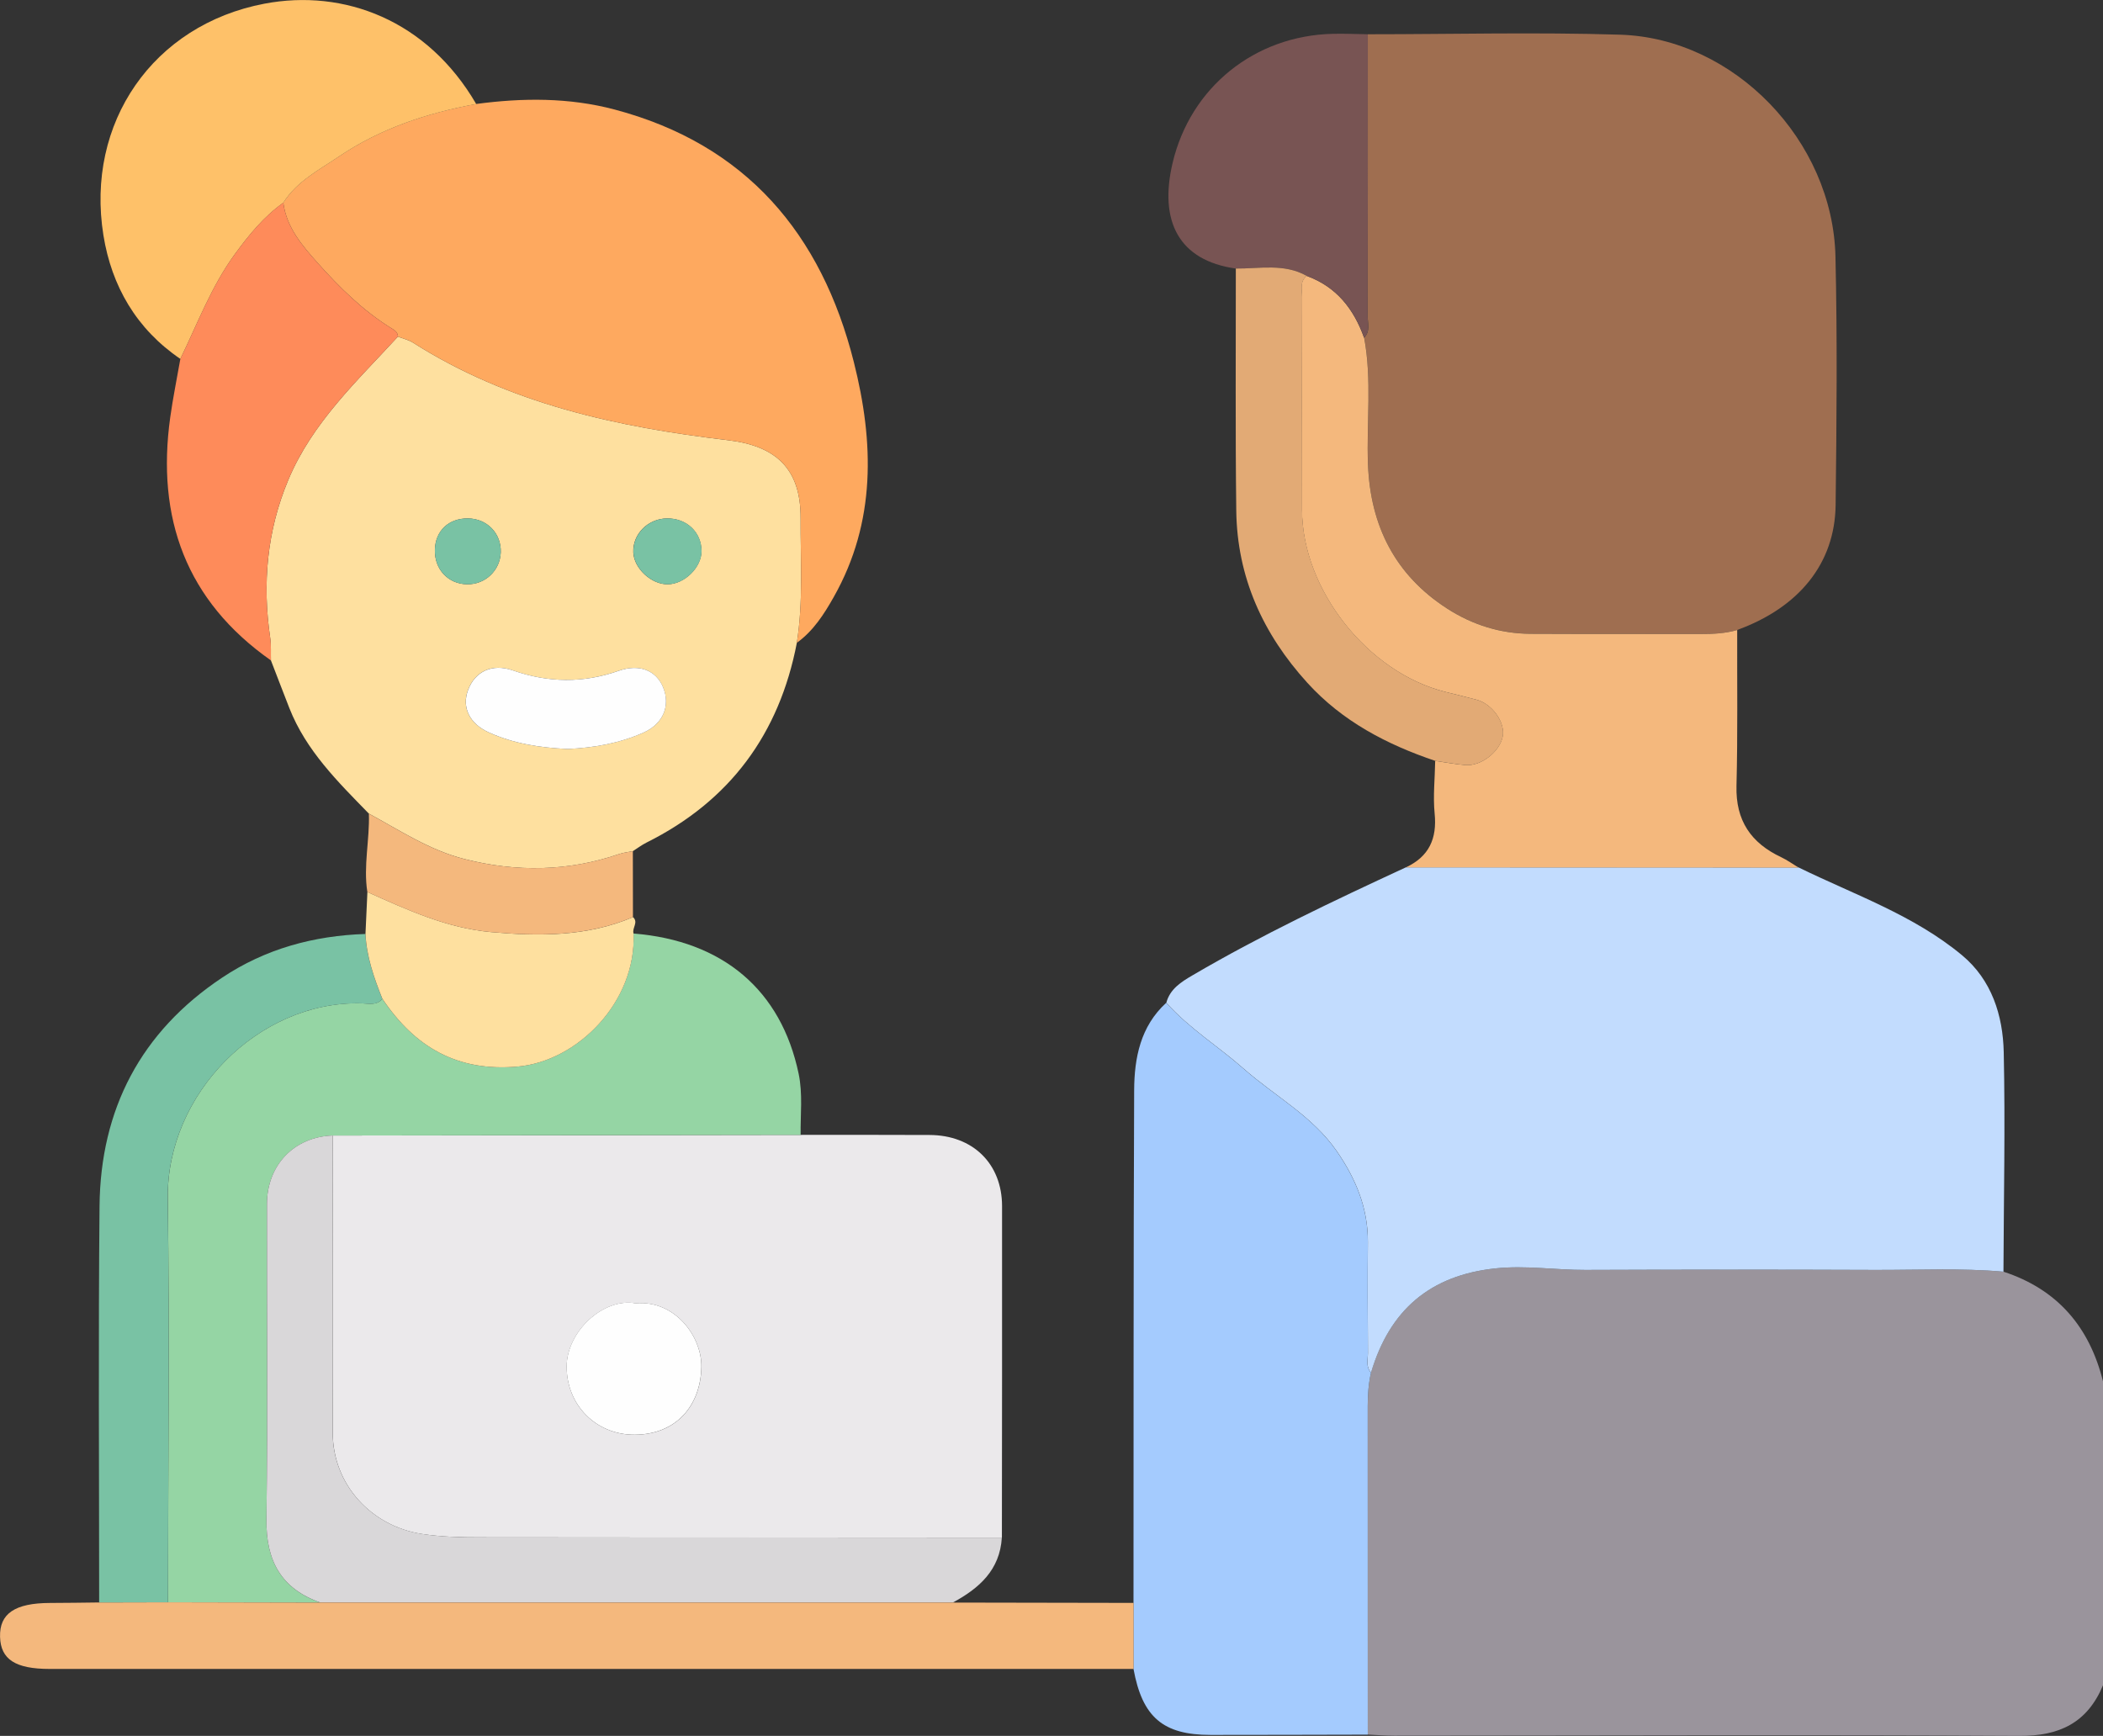
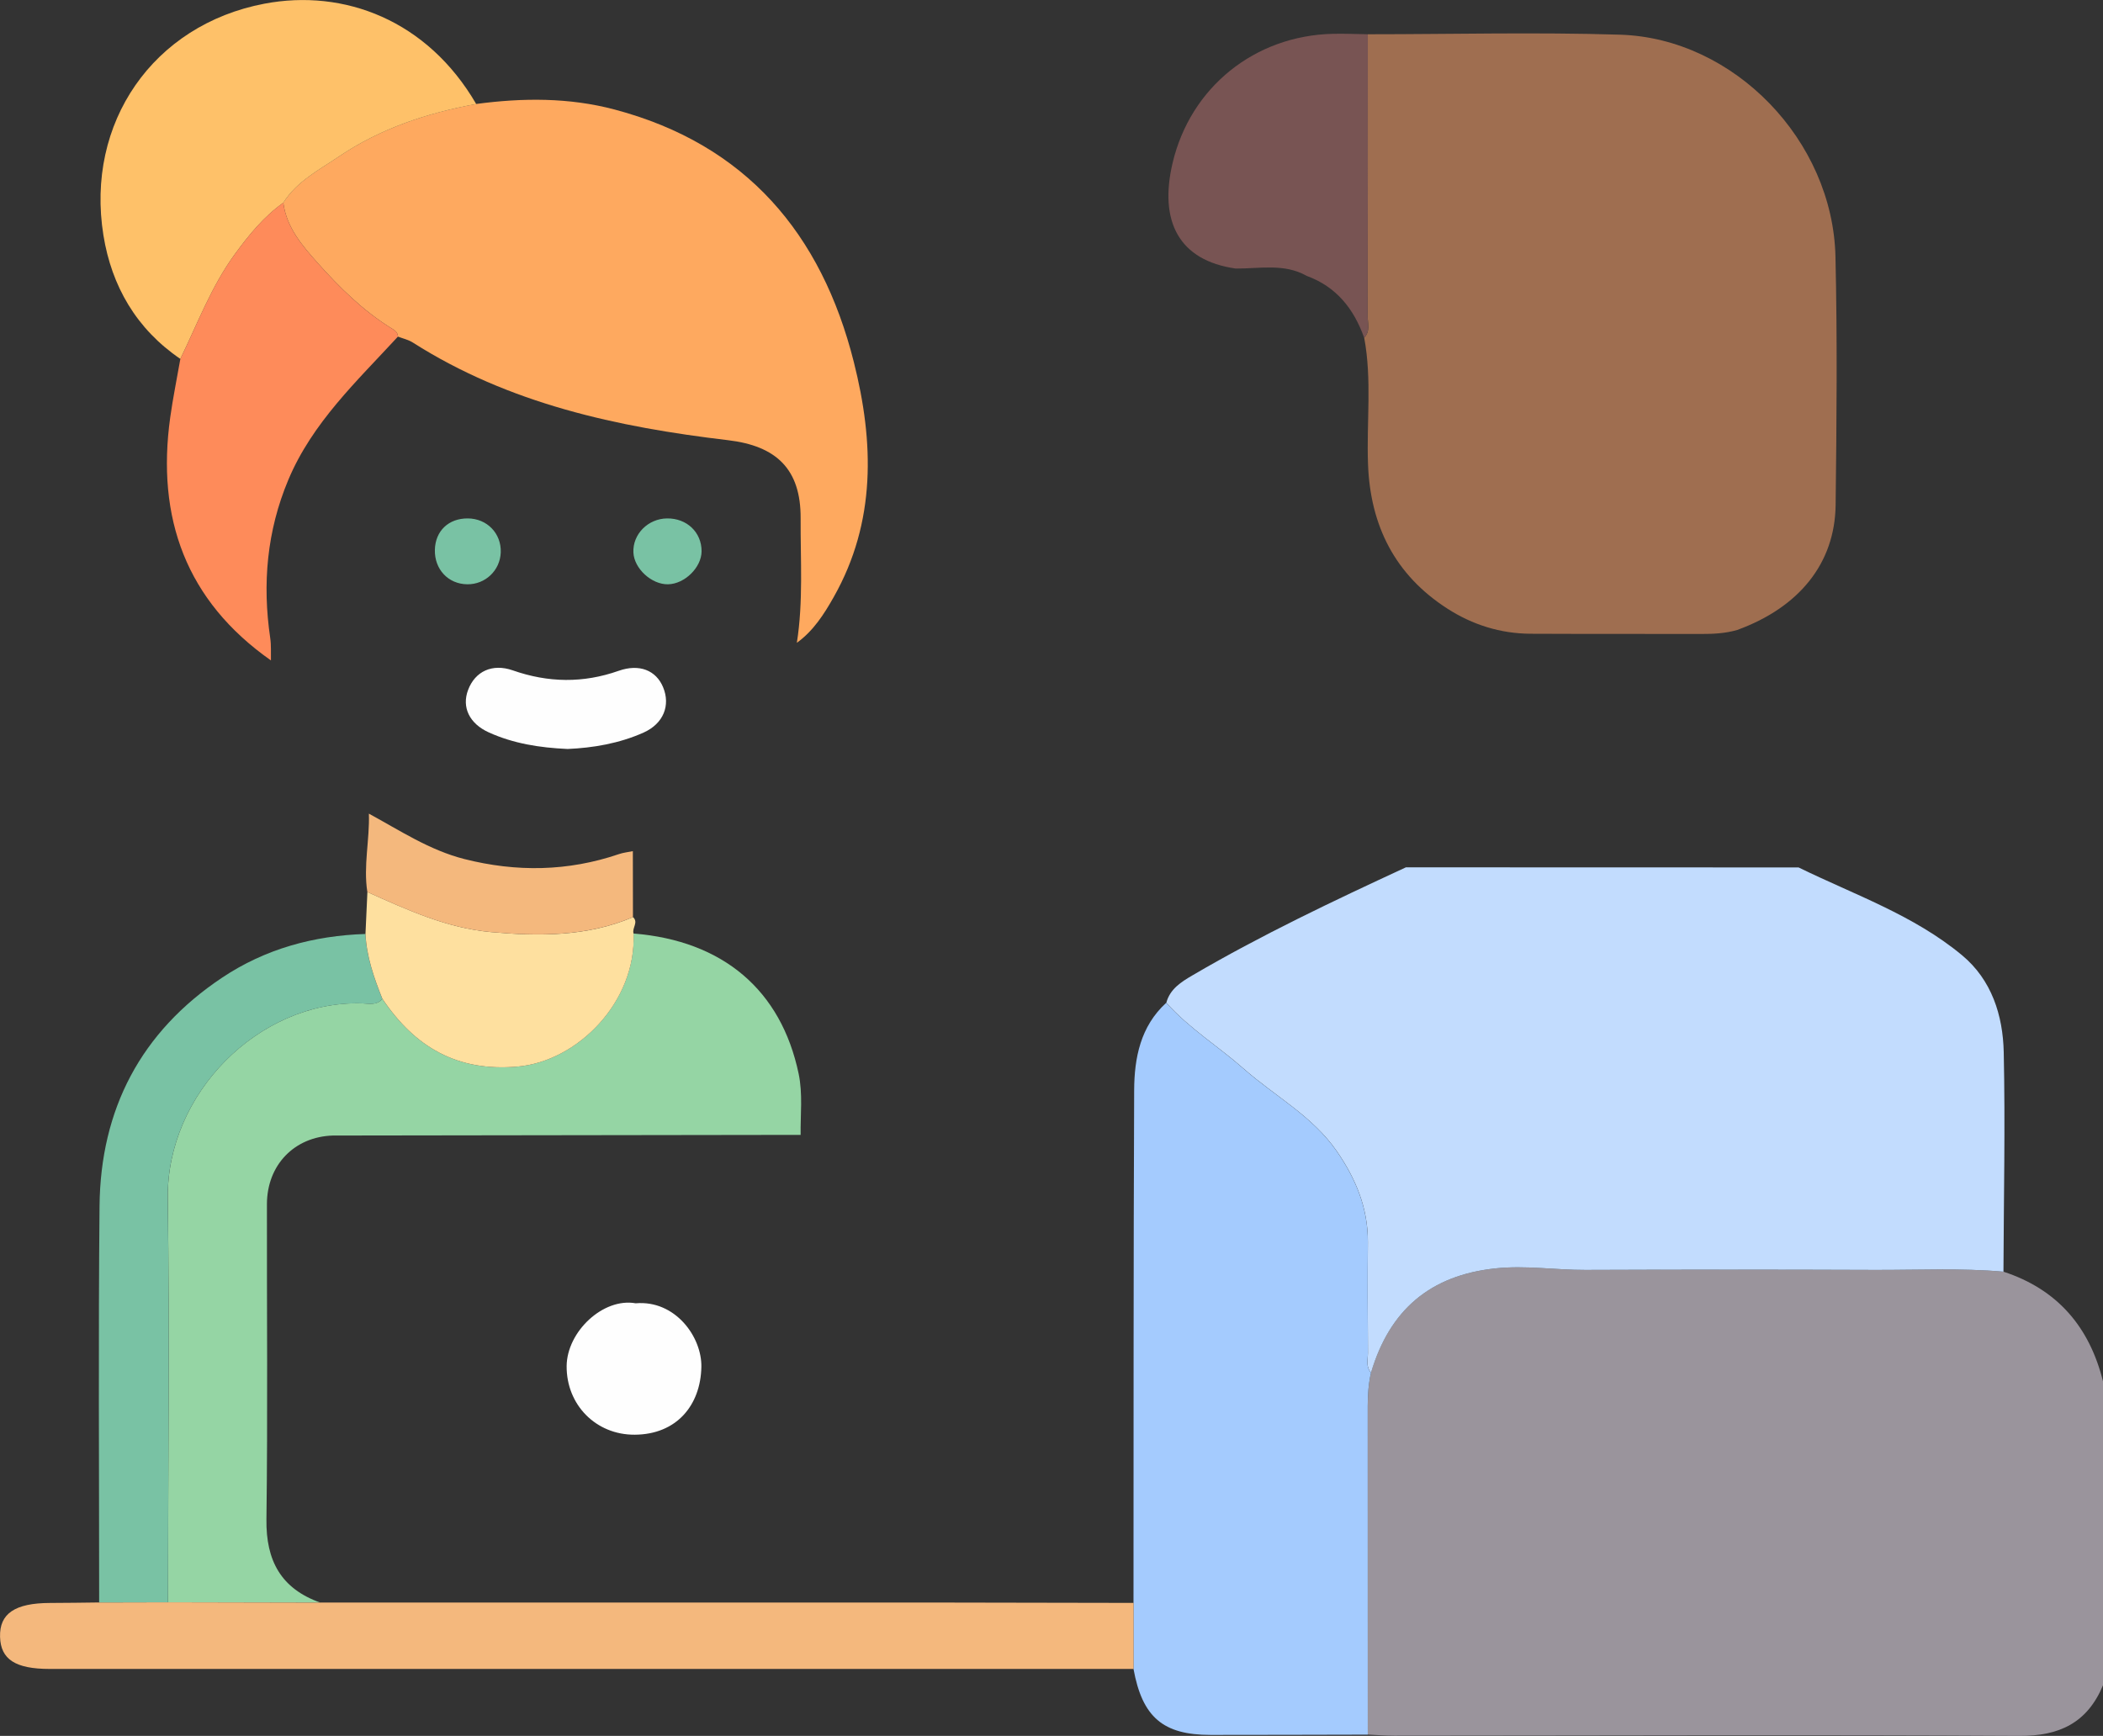
<svg xmlns="http://www.w3.org/2000/svg" id="Layer_2" viewBox="0 0 383.05 316.23">
  <rect x="0" y="0" width="383.05" height="316.23" fill="#333333" stroke="none" />
  <defs>
    <style>.cls-1{fill:#fea95f;}.cls-2{fill:#e2aa75;}.cls-3{fill:#fee09f;}.cls-4{fill:#ebe9eb;}.cls-5{fill:#785453;}.cls-6{fill:#f4b87d;}.cls-7{fill:#d9d7d9;}.cls-8{fill:#9a949c;}.cls-9{fill:#9f6e50;}.cls-10{fill:#a4cbfe;}.cls-11{fill:#79c2a4;}.cls-12{fill:#95d5a4;}.cls-13{fill:#fec169;}.cls-14{fill:#fe8b5a;}.cls-15{fill:#c2dcfe;}.cls-16{fill:#fefefe;}</style>
  </defs>
  <g id="Layer_1-2">
    <g>
      <path class="cls-8" d="M364.91,231.66c9.84,3.21,15.68,10.07,18.14,19.98v55.37c-2.85,6.8-7.87,9.26-15.27,9.22-37.94-.22-75.87-.05-113.81-.04-1.61,0-3.22-.13-4.84-.2,0-19.27,0-38.54-.01-57.81,0-2.73-.03-5.46,.6-8.14,3.37-11.32,10.68-17.71,22.67-18.98,5.52-.58,10.91,.3,16.36,.28,17.55-.08,35.1-.07,52.65,0,7.84,.03,15.68-.37,23.51,.32Z" />
      <path class="cls-15" d="M364.91,231.66c-7.83-.69-15.67-.29-23.51-.32-17.55-.07-35.1-.07-52.65,0-5.45,.02-10.83-.86-16.36-.28-11.98,1.27-19.29,7.65-22.66,18.98-.99-1.06-.57-2.37-.57-3.57-.04-6.73-.06-13.46-.01-20.19,.05-6.23-2.23-11.63-5.7-16.63-4.42-6.36-11.27-9.99-16.92-14.97-4.63-4.08-9.95-7.36-14.09-12.01,.67-2.52,2.73-3.8,4.74-4.98,12.56-7.36,25.7-13.58,38.9-19.69,23.84,0,47.68,.02,71.52,.02,10.13,4.96,20.97,8.67,29.78,16,5.4,4.49,7.44,10.95,7.59,17.65,.29,13.32,0,26.65-.05,39.98Z" />
      <path class="cls-9" d="M249.13,6.24c15.33,0,30.67-.4,45.99,.08,20.75,.66,38.71,19.29,39.2,40.41,.35,15.08,.21,30.17,.03,45.26-.13,10.64-6.65,18.66-17.92,22.77-2.17,.63-4.39,.74-6.64,.73-10.34-.03-20.68,.01-31.01-.04-5.48-.03-10.57-1.63-15.15-4.58-9.53-6.13-14.03-15.09-14.45-26.28-.29-7.69,.74-15.42-.7-23.08,1.15-1.14,.64-2.59,.64-3.89,.03-17.13,.02-34.26,.02-51.39Z" />
-       <path class="cls-4" d="M145.83,206.74c7.83,0,15.66-.02,23.49,.02,7.86,.03,13.19,5.21,13.2,12.96,.03,20.13-.02,40.27-.03,60.4-31.63-.02-63.27-.02-94.91-.06-3.59,0-7.15-.07-10.75-.62-9.21-1.42-16.2-9.01-16.22-18.4-.04-18.06,0-36.12,.02-54.18,28.4-.04,56.81-.08,85.21-.12Zm-30.04,30.69c-5.93-1.06-12.52,5.18-12.57,11.44-.06,7.05,5.32,12.55,12.42,12.5,7.56-.05,11.97-5.31,12.12-12.32,.11-5.46-4.73-12.25-11.96-11.62Z" />
-       <path class="cls-3" d="M67.19,148.22c-5.65-5.8-11.44-11.48-14.49-19.24-1.13-2.88-2.23-5.78-3.35-8.67-.04-1.36,.06-2.75-.13-4.08-1.46-9.89-.6-19.5,3.28-28.78,4.37-10.46,12.53-18.02,19.98-26.13,.91,.36,1.91,.58,2.73,1.09,17.52,11.15,37.21,15.39,57.4,17.78,8.8,1.04,13.27,5.27,13.22,14.23-.04,7.57,.51,15.16-.69,22.69-3.19,16.59-12.19,28.8-27.36,36.37-.88,.44-1.67,1.04-2.5,1.57-.85,.18-1.72,.26-2.53,.54-9.3,3.18-18.69,3.31-28.16,.9-6.34-1.61-11.74-5.2-17.39-8.27Zm36.19-11.78c4.62-.2,9.39-1,13.84-2.99,3.64-1.63,4.92-4.96,3.55-8.26-1.28-3.09-4.34-4.31-8.09-2.99-6.46,2.28-12.85,2.18-19.29-.08-3.73-1.31-6.86,.17-8.14,3.57-1.19,3.15,.24,6.13,3.79,7.74,4.47,2.02,9.22,2.78,14.33,3.01Zm-18.17-42c-3.5-.02-5.91,2.27-6,5.71-.09,3.56,2.42,6.25,5.9,6.29,3.29,.04,5.98-2.52,6.1-5.81,.12-3.46-2.5-6.17-6-6.19Zm36.46,12c3.03-.06,6.09-3.08,6.1-6.01,.01-3.46-2.68-6.03-6.29-5.99-3.47,.04-6.28,2.88-6.13,6.2,.14,2.94,3.32,5.86,6.31,5.8Z" />
      <path class="cls-10" d="M212.43,182.68c4.15,4.65,9.46,7.93,14.09,12.01,5.65,4.98,12.5,8.6,16.92,14.97,3.47,5,5.75,10.4,5.7,16.63-.05,6.73-.03,13.46,.01,20.19,0,1.2-.41,2.51,.57,3.57-.63,2.68-.61,5.41-.6,8.14,.01,19.27,.01,38.54,.01,57.81-9.54,.02-19.08,.05-28.62,.05-8.68,0-12.44-3.23-14.05-12.02,0-4.01,0-8.02,0-12.03,.02-31.13-.01-62.26,.12-93.39,.03-5.89,1.14-11.63,5.84-15.93Z" />
      <path class="cls-1" d="M145.14,117.11c1.19-7.53,.65-15.12,.69-22.69,.05-8.96-4.42-13.19-13.22-14.23-20.19-2.39-39.88-6.63-57.4-17.78-.81-.52-1.81-.74-2.73-1.09-.01-.89-.71-1.22-1.33-1.61-5.07-3.17-9.3-7.34-13.24-11.75-2.83-3.18-5.72-6.49-6.31-11.03,2.46-3.91,6.51-5.97,10.14-8.43,7.56-5.11,16.07-7.92,25-9.56,8.46-1.13,16.9-1.19,25.2,1.01,23.96,6.35,37.7,22.65,43.58,46,3.67,14.55,4.09,29.1-3.65,42.79-1.77,3.14-3.72,6.19-6.73,8.36Z" />
      <path class="cls-12" d="M145.83,206.74c-28.4,.04-56.81,.08-85.21,.12-7,.22-11.99,5.36-12,12.5-.03,19.14,.16,38.28-.09,57.42-.1,7.54,2.66,12.63,9.83,15.17-9.25-.02-18.5-.04-27.75-.06,.01-24.55,.27-49.1-.04-73.65-.24-18.86,16.41-35.9,35.23-35.47,1.31,.03,2.78,.47,3.85-.81,5.89,8.75,13.61,13.32,24.63,12.34,10.9-.97,21.63-11.76,21.11-24.24,16.28,1.3,26.89,10.3,30.08,25.55,.77,3.68,.31,7.42,.36,11.13Z" />
-       <path class="cls-6" d="M248.47,61.52c1.44,7.66,.41,15.39,.7,23.08,.43,11.19,4.93,20.15,14.45,26.28,4.58,2.95,9.67,4.55,15.15,4.58,10.34,.05,20.68,.01,31.01,.04,2.25,0,4.47-.1,6.64-.73-.03,9.47,.11,18.95-.13,28.41-.16,6.3,2.64,10.39,8.15,12.98,1.1,.52,2.1,1.25,3.15,1.88-23.84,0-47.68-.02-71.52-.03,4.21-1.96,5.7-5.22,5.24-9.82-.31-3.16,.05-6.38,.1-9.58,1.83,.26,3.65,.61,5.5,.76,2.86,.23,6.24-2.42,6.79-5.2,.5-2.53-1.88-5.92-4.73-6.69-1.91-.52-3.84-.97-5.76-1.45-14.11-3.55-26.02-18.64-26.06-33.12-.04-12.94-.02-25.88,.01-38.82,0-1.31-.47-2.78,.83-3.83,5.41,1.96,8.59,6.01,10.46,11.26Z" />
-       <path class="cls-7" d="M58.36,291.94c-7.17-2.54-9.93-7.63-9.83-15.17,.25-19.14,.06-38.28,.09-57.42,.01-7.14,4.99-12.27,12-12.5-.01,18.06-.06,36.12-.02,54.18,.02,9.39,7.01,16.98,16.22,18.4,3.6,.56,7.16,.62,10.75,.62,31.64,.03,63.27,.04,94.91,.06-.36,5.9-4.13,9.23-8.9,11.81-38.41,0-76.82,0-115.23,0Z" />
      <path class="cls-6" d="M58.36,291.94c38.41,0,76.82,0,115.23,0,10.96,.02,21.92,.04,32.88,.06,0,4.01,0,8.02,0,12.03-65.8,0-131.61,0-197.41,0-6.26,0-8.94-1.74-9.05-5.85-.12-4.24,2.72-6.15,9.09-6.17,2.99,0,5.98-.06,8.97-.09,4.18,0,8.36-.02,12.55-.03,9.25,.02,18.5,.04,27.75,.06Z" />
      <path class="cls-13" d="M86.74,18.95c-8.93,1.64-17.44,4.45-25,9.56-3.63,2.46-7.68,4.52-10.14,8.43-3.56,2.53-6.26,5.86-8.81,9.35-4.29,5.87-6.8,12.64-9.94,19.09-7.99-5.43-12.52-13.25-14.01-22.51C15.54,22.38,27.88,4.52,48.17,.67c14.48-2.75,29.68,2.99,38.57,18.28Z" />
      <path class="cls-11" d="M30.61,291.88c-4.18,0-8.37,.02-12.55,.03,0-24.06-.16-48.13,.07-72.19,.17-17.64,7.51-31.75,22.34-41.63,7.87-5.25,16.68-7.64,26.09-7.95,.2,4.16,1.56,8.01,3.08,11.83-1.07,1.28-2.54,.84-3.85,.81-18.81-.44-35.46,16.61-35.23,35.47,.31,24.54,.05,49.1,.04,73.65Z" />
      <path class="cls-14" d="M32.85,65.37c3.14-6.46,5.65-13.23,9.94-19.09,2.55-3.49,5.25-6.82,8.81-9.35,.59,4.54,3.48,7.85,6.31,11.03,3.93,4.41,8.16,8.58,13.24,11.75,.62,.39,1.32,.72,1.33,1.61-7.45,8.1-15.6,15.67-19.98,26.13-3.88,9.27-4.74,18.89-3.28,28.78,.2,1.34,.1,2.72,.13,4.08-15.49-10.89-20.9-25.97-18.34-44.31,.5-3.56,1.22-7.08,1.84-10.62Z" />
      <path class="cls-5" d="M248.47,61.52c-1.87-5.25-5.05-9.29-10.46-11.26-4.11-2.33-8.57-1.3-12.93-1.34-10.36-1.46-13.99-8.61-11.51-19.18,3.24-13.83,14.97-23.27,29.24-23.58,2.1-.05,4.21,.05,6.32,.08,0,17.13,.02,34.26-.02,51.39,0,1.3,.5,2.75-.64,3.89Z" />
-       <path class="cls-2" d="M225.08,48.92c4.35,.04,8.81-.98,12.93,1.34-1.3,1.05-.83,2.52-.83,3.83-.03,12.94-.05,25.88-.01,38.82,.04,14.47,11.95,29.57,26.06,33.12,1.92,.48,3.85,.94,5.76,1.45,2.85,.77,5.22,4.16,4.73,6.69-.55,2.78-3.93,5.43-6.79,5.2-1.84-.15-3.66-.5-5.5-.76-8.83-2.99-16.91-7.19-23.3-14.22-8.1-8.91-12.8-19.25-12.95-31.36-.18-14.7-.07-29.41-.08-44.12Z" />
      <path class="cls-3" d="M69.65,181.96c-1.52-3.81-2.88-7.67-3.08-11.83,.12-2.54,.23-5.09,.35-7.63,7.23,3.24,14.49,6.57,22.48,7.29,8.77,.79,17.55,.85,25.9-2.72,1.05,.96-.23,2,.1,2.98,.52,12.49-10.21,23.28-21.11,24.25-11.02,.98-18.75-3.58-24.63-12.34Z" />
      <path class="cls-6" d="M115.29,167.07c-8.35,3.56-17.14,3.5-25.9,2.72-7.99-.72-15.25-4.04-22.48-7.29-.75-4.78,.44-9.52,.28-14.28,5.65,3.07,11.05,6.66,17.39,8.27,9.47,2.4,18.86,2.27,28.16-.9,.81-.28,1.69-.36,2.53-.54,0,4.01,.01,8.02,.02,12.02Z" />
      <path class="cls-16" d="M115.79,237.42c7.23-.62,12.08,6.16,11.96,11.62-.15,7.01-4.56,12.27-12.12,12.32-7.09,.05-12.47-5.45-12.42-12.5,.05-6.26,6.64-12.5,12.57-11.44Z" />
      <path class="cls-16" d="M103.38,136.44c-5.12-.23-9.86-.99-14.33-3.01-3.55-1.6-4.98-4.59-3.79-7.74,1.28-3.4,4.41-4.87,8.14-3.57,6.45,2.26,12.83,2.36,19.29,.08,3.75-1.32,6.81-.1,8.09,2.99,1.37,3.3,.08,6.63-3.55,8.26-4.45,1.99-9.22,2.79-13.84,2.99Z" />
      <path class="cls-11" d="M85.21,94.44c3.5,.02,6.12,2.73,6,6.19-.12,3.29-2.81,5.85-6.1,5.81-3.47-.04-5.99-2.73-5.9-6.29,.09-3.44,2.5-5.73,6-5.71Z" />
      <path class="cls-11" d="M121.68,106.44c-2.99,.06-6.18-2.86-6.31-5.8-.15-3.32,2.66-6.16,6.13-6.2,3.61-.04,6.3,2.53,6.29,5.99-.01,2.93-3.07,5.95-6.1,6.01Z" />
    </g>
  </g>
</svg>